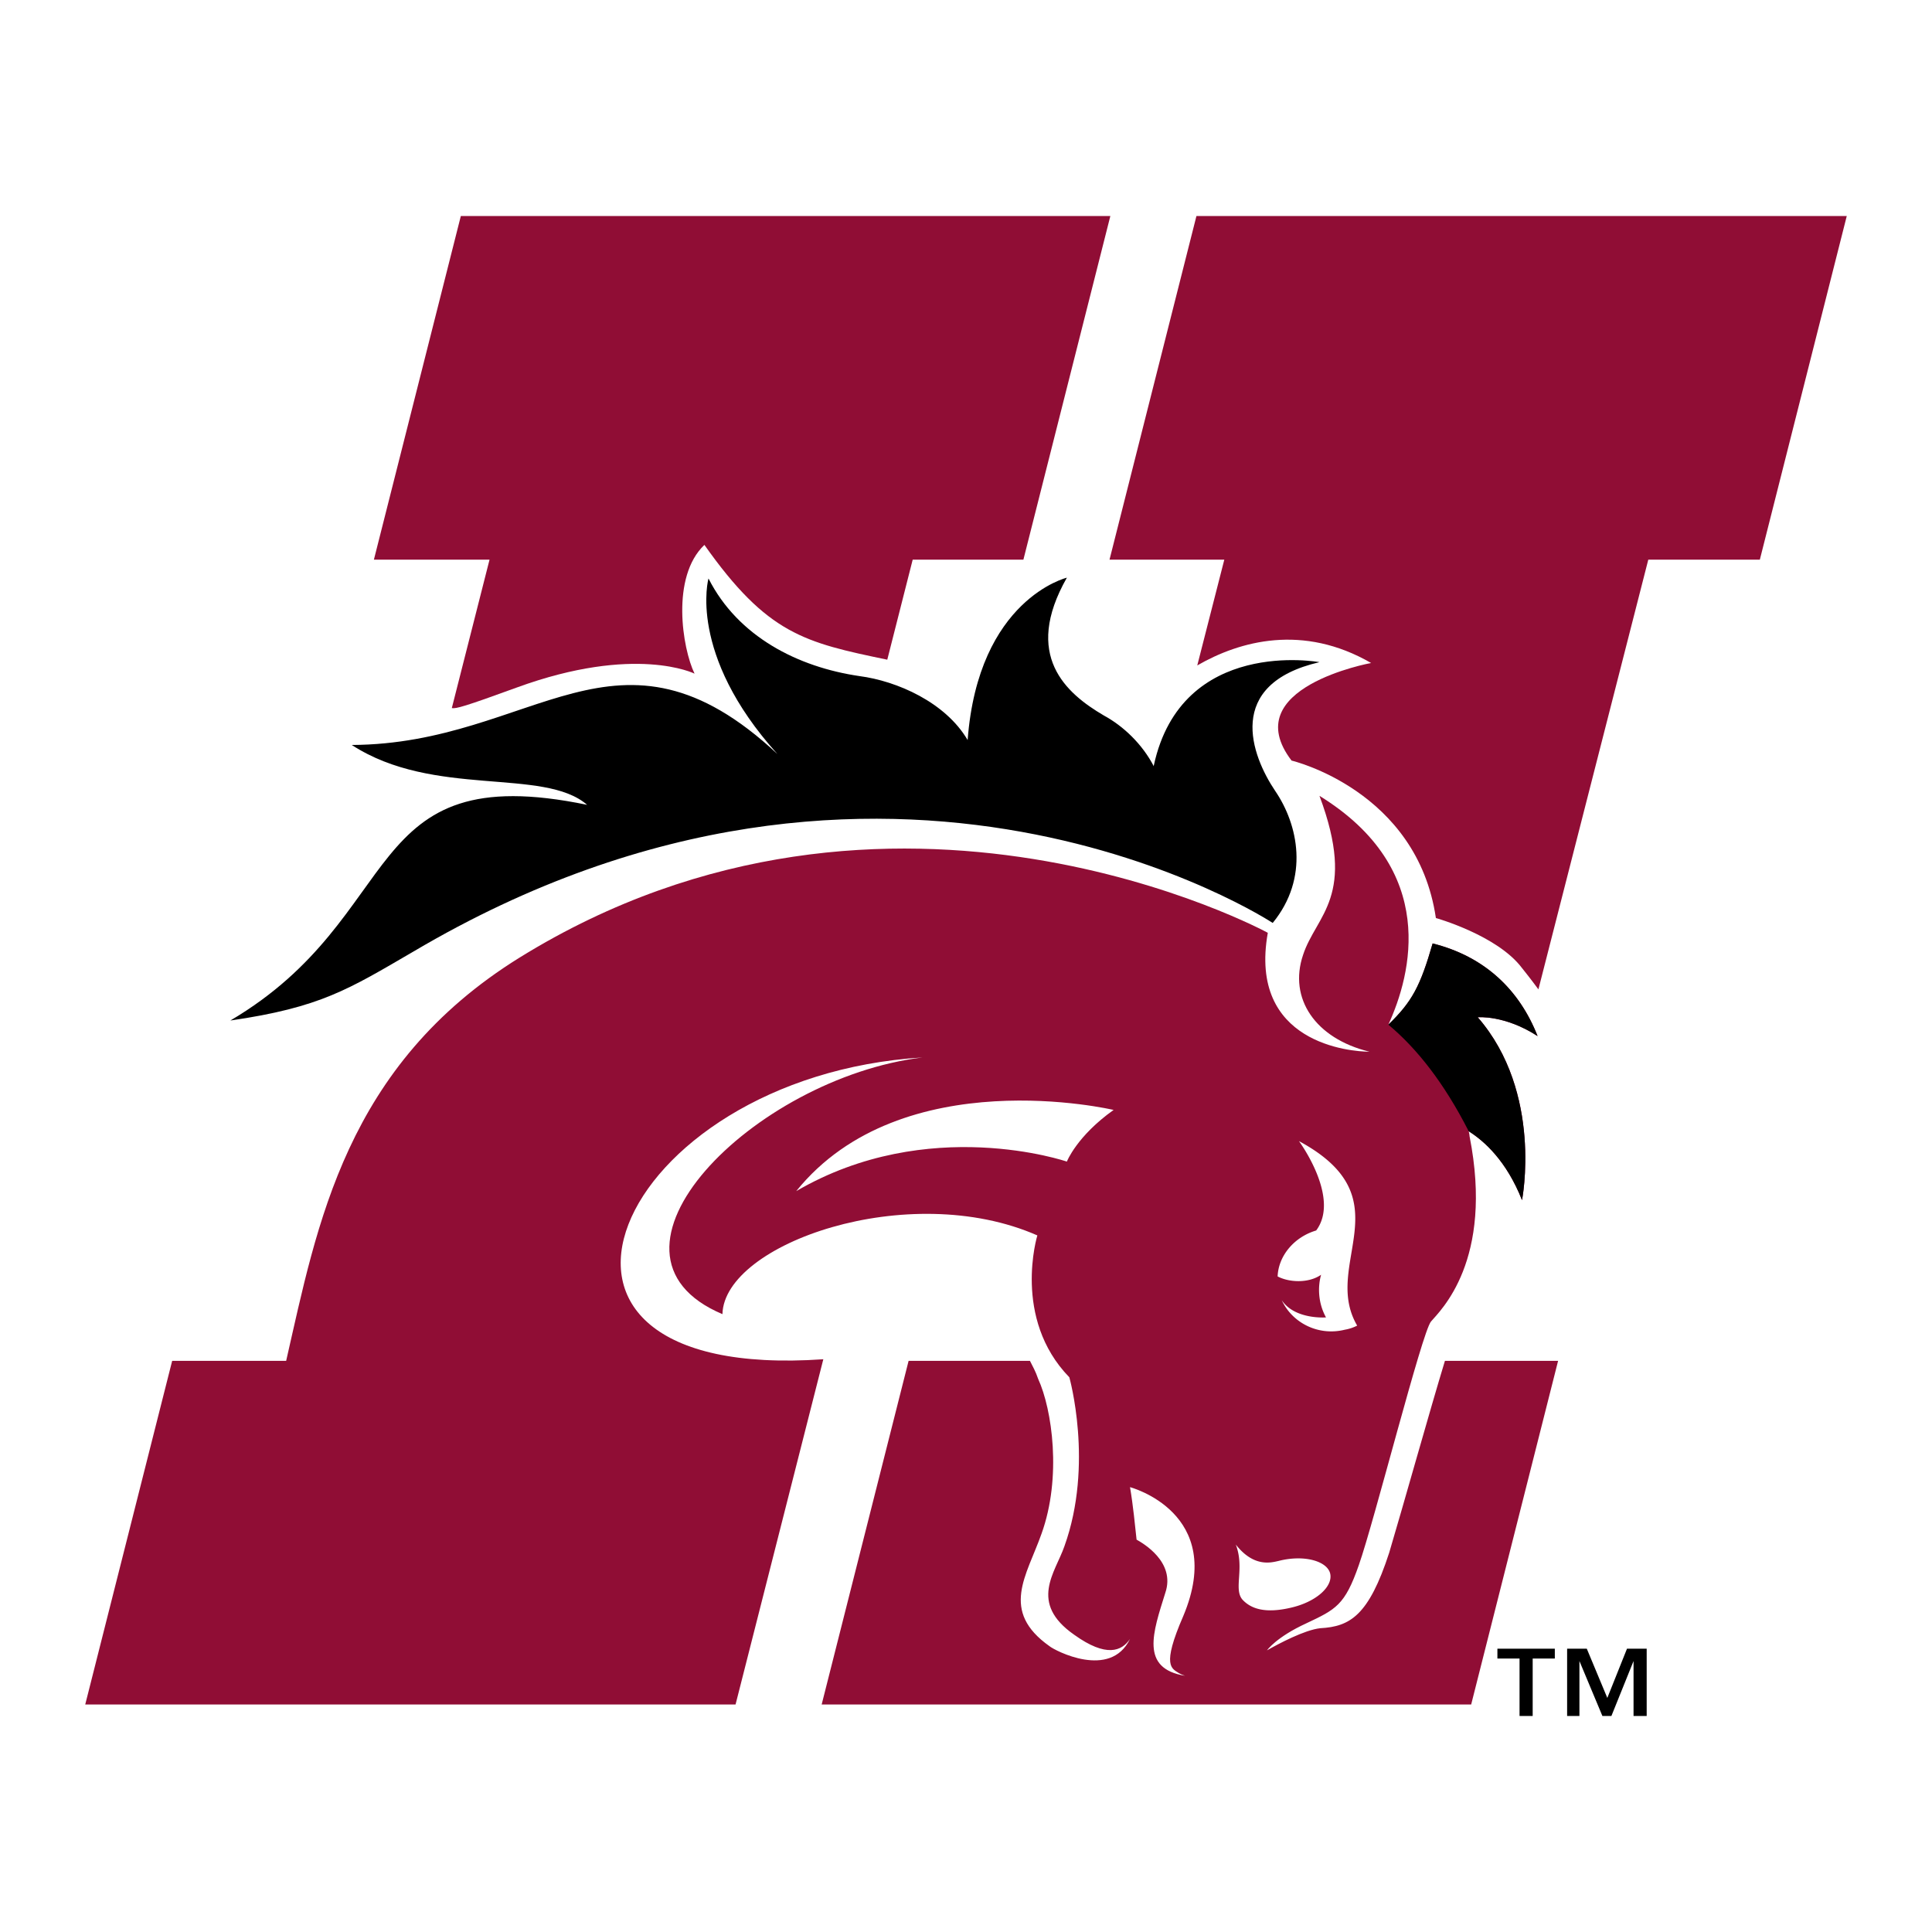
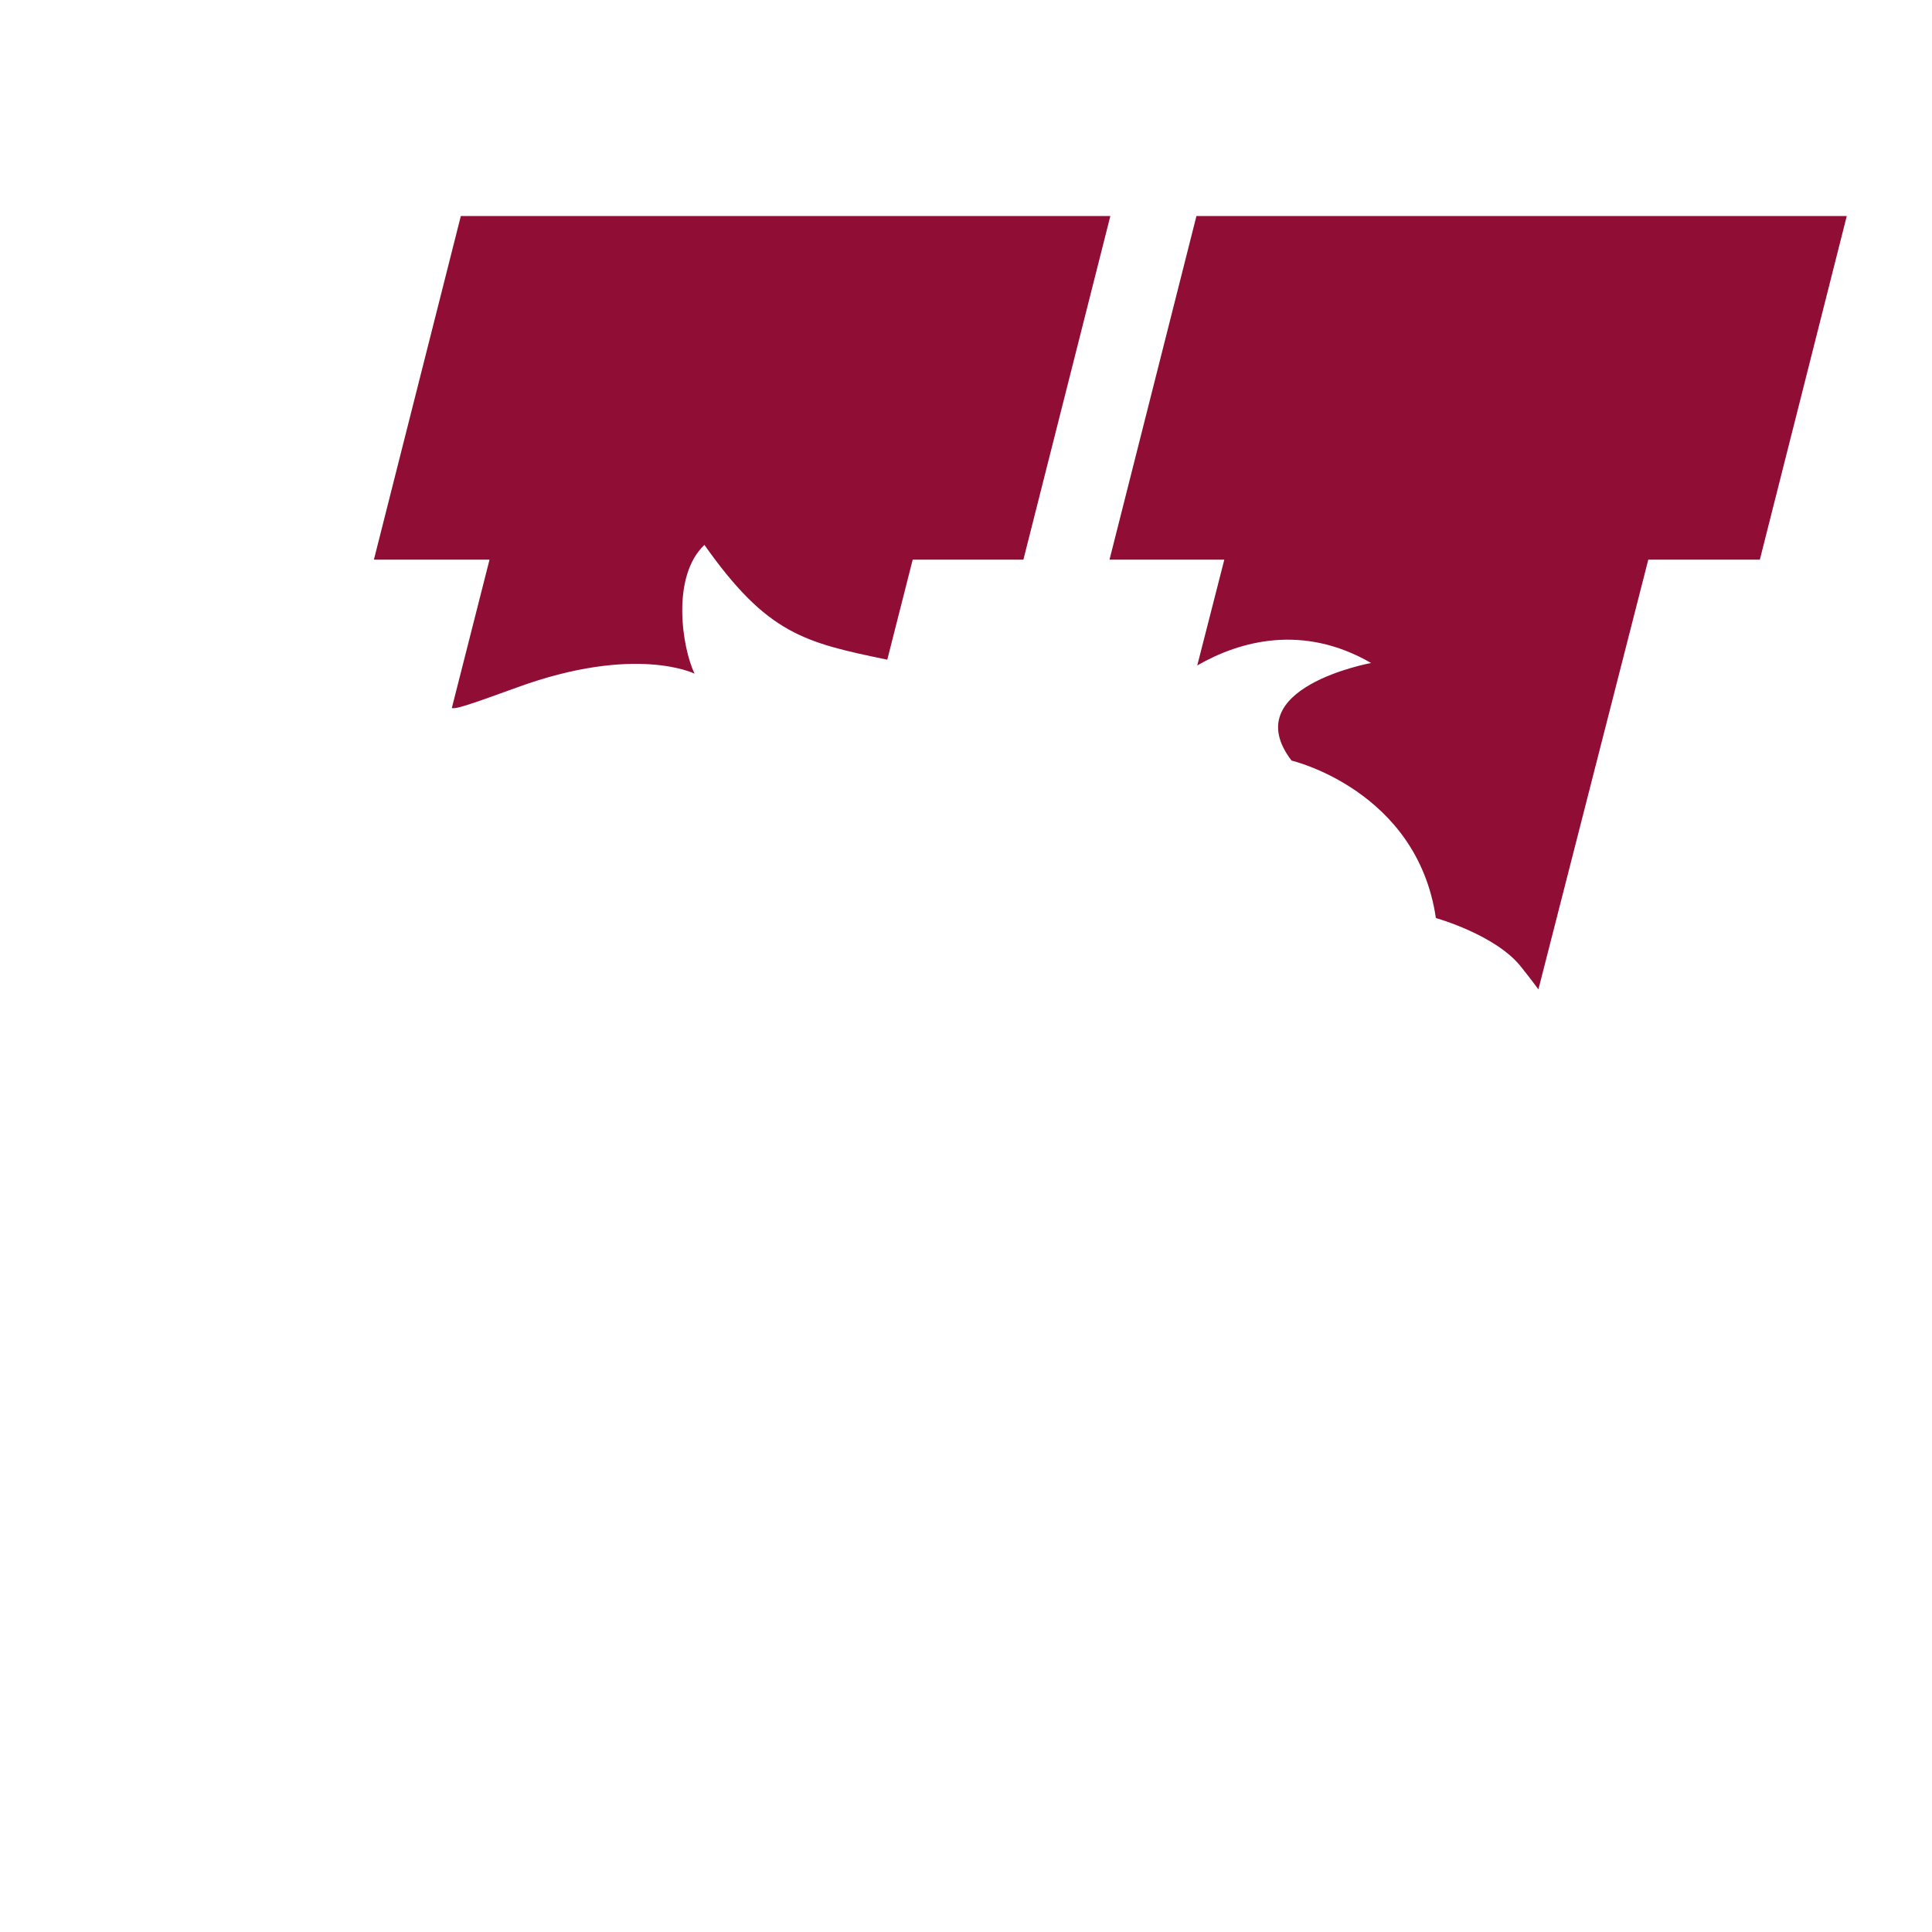
<svg xmlns="http://www.w3.org/2000/svg" width="2500" height="2500" viewBox="0 0 192.756 192.756">
  <g fill-rule="evenodd" clip-rule="evenodd">
-     <path fill="#fff" d="M0 0h192.756v192.756H0V0z" />
    <path d="M45.977 21.554h64.802l-8.674 34.282H91.06l-2.536 9.982C80.26 64.1 76.578 63.282 70.278 54.364c-3.355 3.191-2.209 10.31-.982 12.846 0 0-5.891-2.945-17.755 1.391-5.155 1.882-6.054 2.127-6.464 2.046l3.764-14.81H37.304l8.673-34.283zM119.451 66.391l2.699-10.555h-11.453l8.672-34.282h64.883l-8.672 34.282h-11.129l-10.963 42.873c-.246-.326-.654-.898-1.637-2.127-2.455-3.272-8.592-4.99-8.592-4.99-1.881-12.764-14.4-15.709-14.4-15.709-5.562-7.282 7.938-9.736 7.938-9.736-6.791-3.929-13.092-2.21-17.346.244z" fill="#900d35" />
-     <path d="M118.225 167.193c-.246-.082-.41-.164-.574-.246-.736-.49-1.799-.654.41-5.727 4.336-10.311-5.318-12.846-5.318-12.846.328 1.963.49 3.764.654 5.236.572.326 3.928 2.209 2.863 5.318-1.227 3.929-2.535 7.529 1.965 8.265zm-11.784-51.3s.982-2.537 4.664-5.154c0 0-21.109-4.992-31.664 8.1 13.174-7.693 27-2.946 27-2.946zm-33.054 54.164H8.504l8.673-34.283H28.55c3.109-13.582 5.891-29.455 23.319-40.254 37.064-22.909 74.62-2.455 74.62-2.455-1.965 11.045 8.264 11.863 10.145 11.863-5.4-1.309-8.1-5.318-6.627-9.654 1.309-4.009 5.4-5.809 1.637-15.873 11.945 7.364 9.164 17.838 6.873 22.828 2.373-2.291 3.191-3.846 4.418-8.101 5.236 1.309 8.672 4.663 10.473 9.245-3.273-2.127-5.973-1.881-5.973-1.881 6.545 7.527 4.418 18.246 4.418 18.246-1.555-3.928-3.764-5.891-5.318-6.873.082.326.082.49.082.49 2.455 12.438-2.945 17.428-3.846 18.492-.9 1.062-5.645 19.881-7.199 24.299-1.393 4.01-2.291 4.42-5.236 5.811-3.027 1.391-3.928 2.699-3.928 2.699 1.145-.654 3.764-2.045 5.318-2.209 2.945-.164 4.826-1.227 6.873-7.527 1.391-4.664 4.09-14.318 5.562-19.146h11.291l-8.672 34.283H81.978l8.673-34.283h12.109c.246.492.572 1.064.818 1.801 1.391 3.027 2.373 9.818.328 15.465-1.473 4.172-4.174 7.689.816 11.209.492.408 6.057 3.354 8.02-.736-.818 1.227-2.373 1.881-5.564-.41-4.582-3.191-1.881-6.219-.98-8.836 2.945-8.182.49-16.855.49-16.855-5.727-5.891-3.191-14.154-3.191-14.154-12.845-5.646-31.255.818-31.418 7.855-14.318-6.055 3.109-23.564 19.964-25.611-30.682 1.883-44.264 32.482-9.9 30.111l-8.756 34.444z" fill="#900d35" />
-     <path d="M146.533 112.865c-2.484-4.871-5.178-8.26-8.018-10.637 2.373-2.291 3.191-3.846 4.418-8.101 5.236 1.309 8.672 4.663 10.473 9.245-3.273-2.127-5.973-1.881-5.973-1.881 6.545 7.527 4.418 18.246 4.418 18.246-1.554-3.926-3.763-5.889-5.318-6.872zM41.232 94.946c47.455-28.064 85.747-2.864 85.747-2.864 3.682-4.5 2.537-9.818.246-13.173-2.373-3.518-5.074-10.637 4.418-12.846 0 0-13.746-2.536-16.527 10.309v.082c-1.146-2.209-3.027-4.009-4.992-5.073-3.764-2.209-8.1-5.973-3.682-13.746 0 0-8.836 2.127-9.9 16.2-2.209-3.763-7.036-5.891-10.8-6.382-6.137-.9-12.109-3.927-15.055-9.736 0 0-2.128 7.527 6.873 17.509-15.955-14.891-24.218-.981-42.464-.9 8.182 5.318 19.146 2.209 23.482 5.973-22.909-4.745-17.837 11.046-35.592 21.518 9-1.307 11.782-3.108 18.246-6.871z" />
-     <path d="M127.551 155.738c2.537-.654 4.828 0 5.154 1.227.328 1.311-1.391 2.865-3.926 3.438-2.455.572-3.928.164-4.828-.818-.9-1.064.246-3.109-.654-5.482 1.801 2.29 3.517 1.799 4.254 1.635zM135.406 132.256a4.245 4.245 0 0 1-1.229.408c-2.617.656-5.236-.654-6.299-2.945 1.309 1.965 4.418 1.719 4.418 1.719-.818-1.473-.818-3.109-.49-4.254-1.311.9-3.273.736-4.338.164.082-2.047 1.637-3.928 3.846-4.582 2.455-3.273-1.717-8.918-1.717-8.918 10.635 5.726 2.21 12.271 5.809 18.408z" fill="#fff" />
-     <path d="M149.396 164.492v.982h2.209v5.727h1.311v-5.727h2.209v-.982h-5.729zm6.956 0v6.709h1.227v-5.48l2.291 5.48h.9l2.209-5.48v5.48h1.311v-6.709h-1.965l-1.963 4.91-2.047-4.91h-1.963z" />
  </g>
</svg>